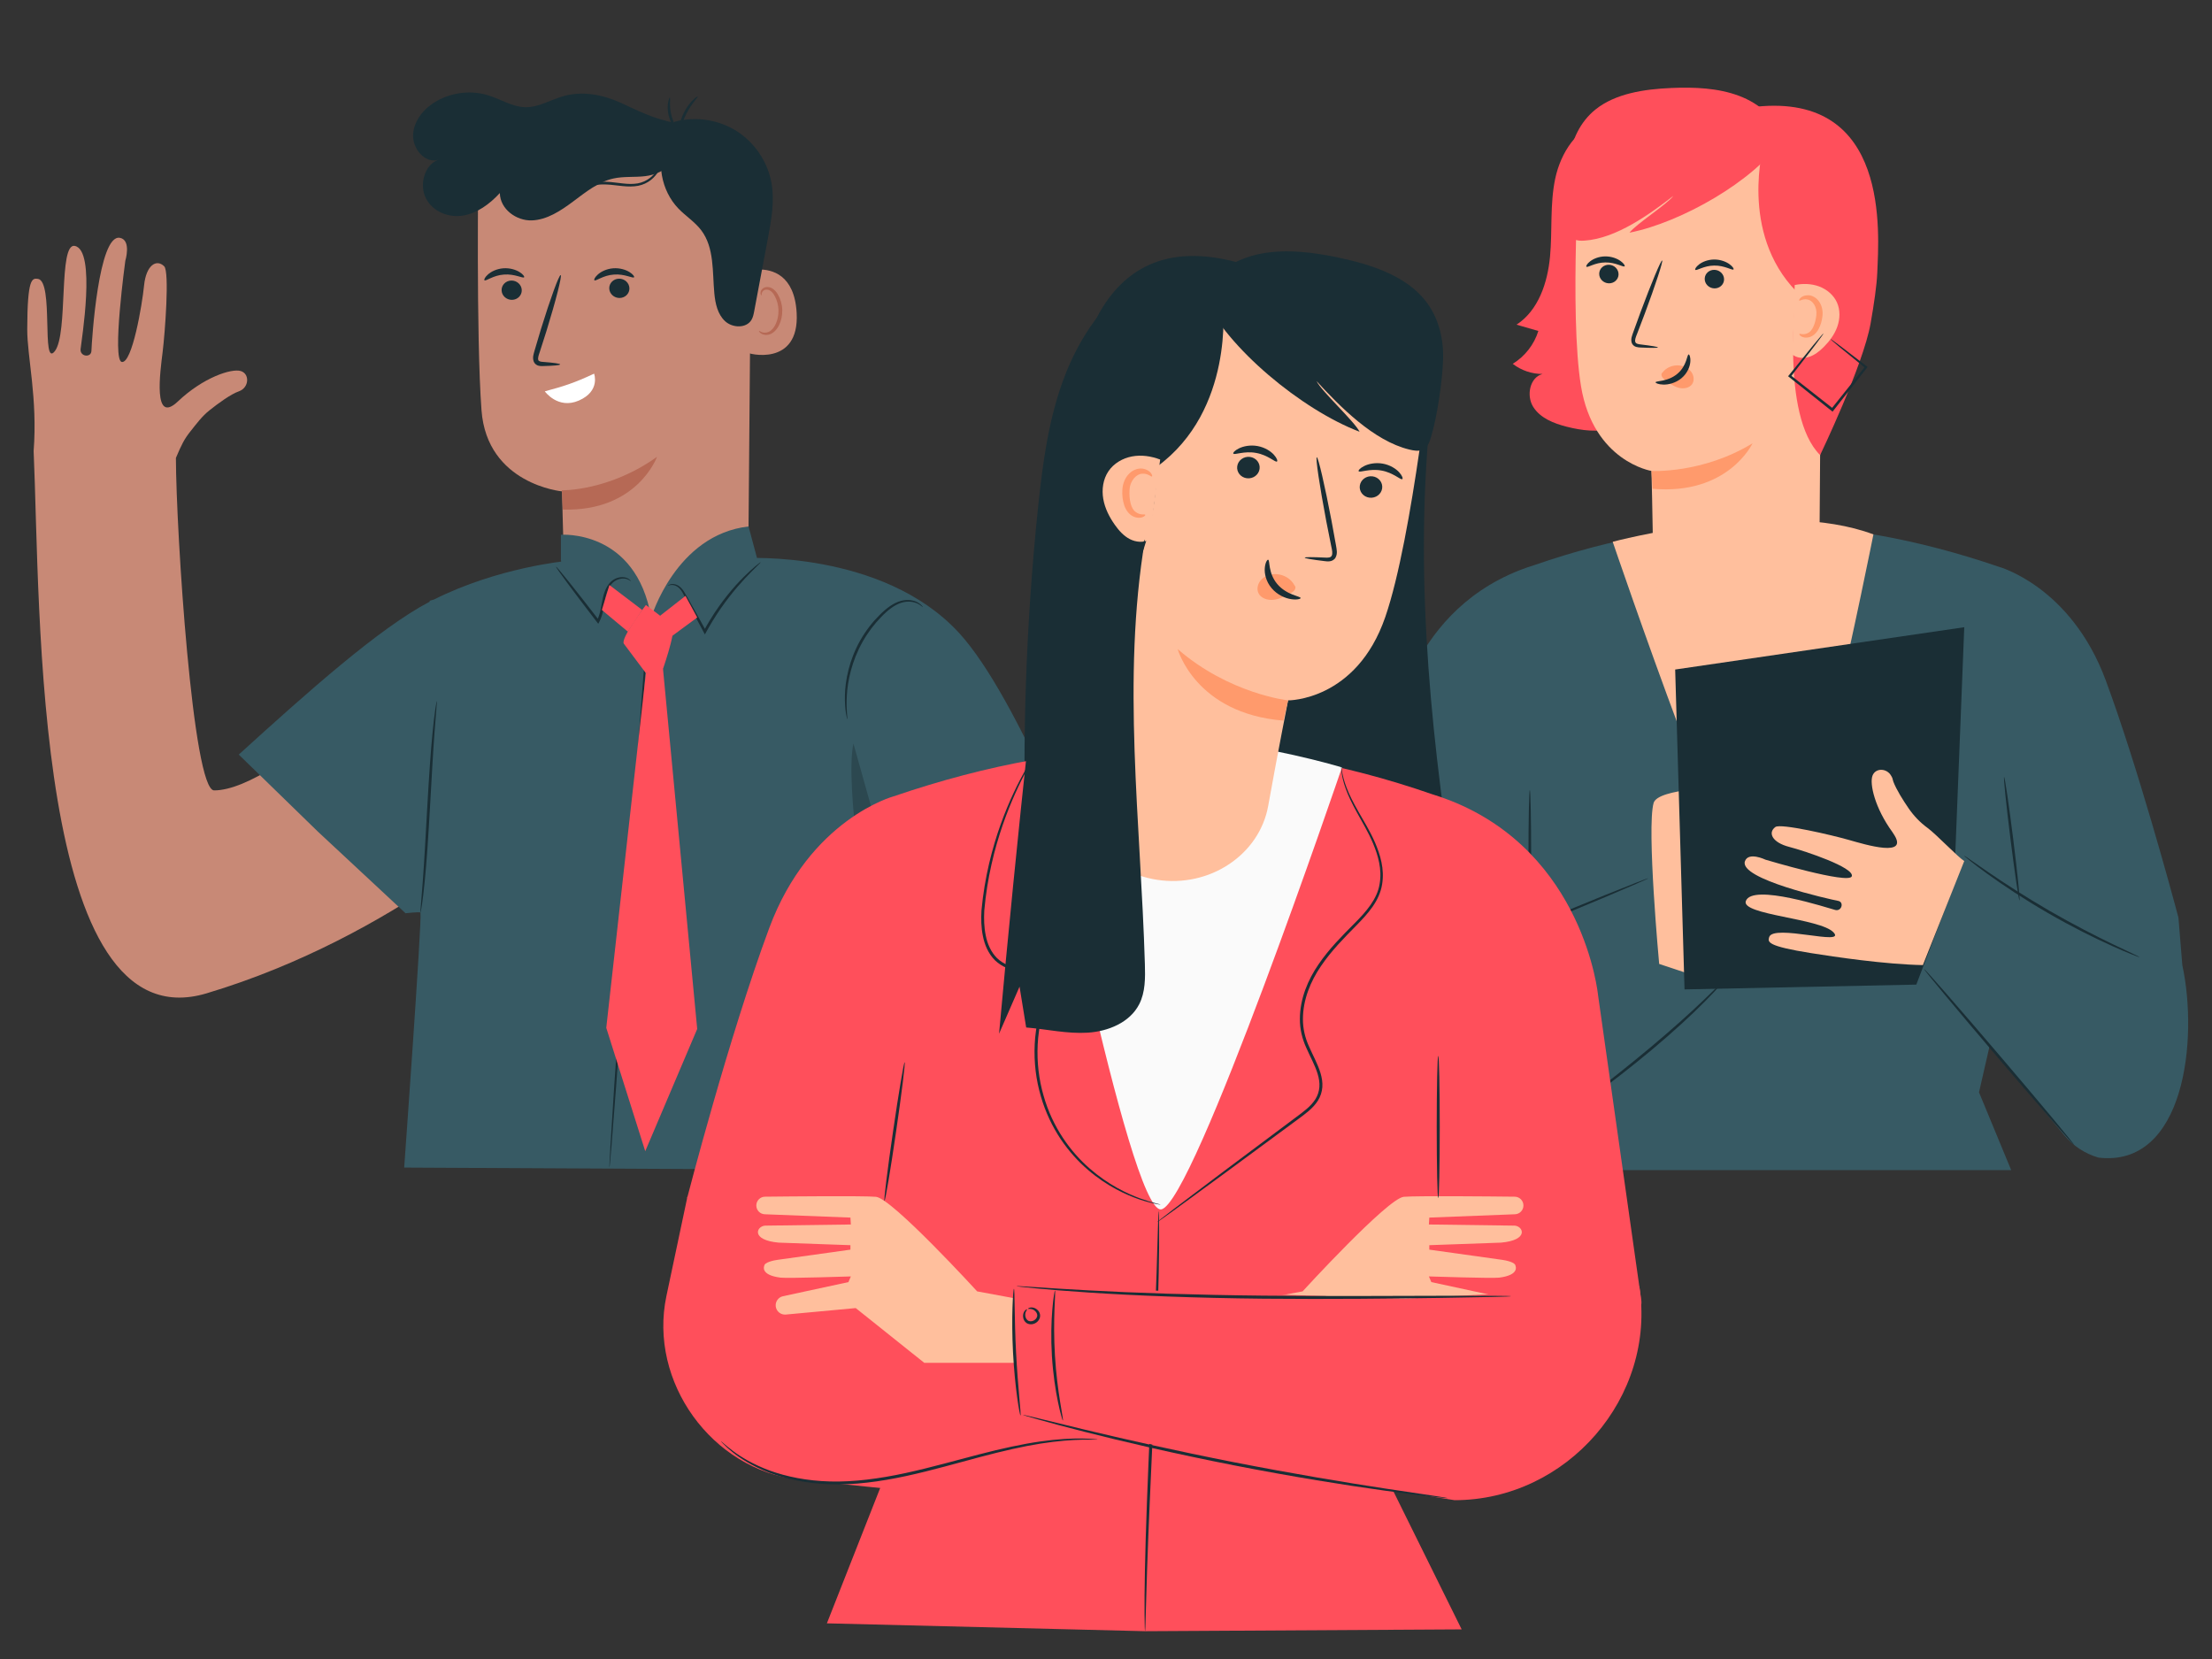
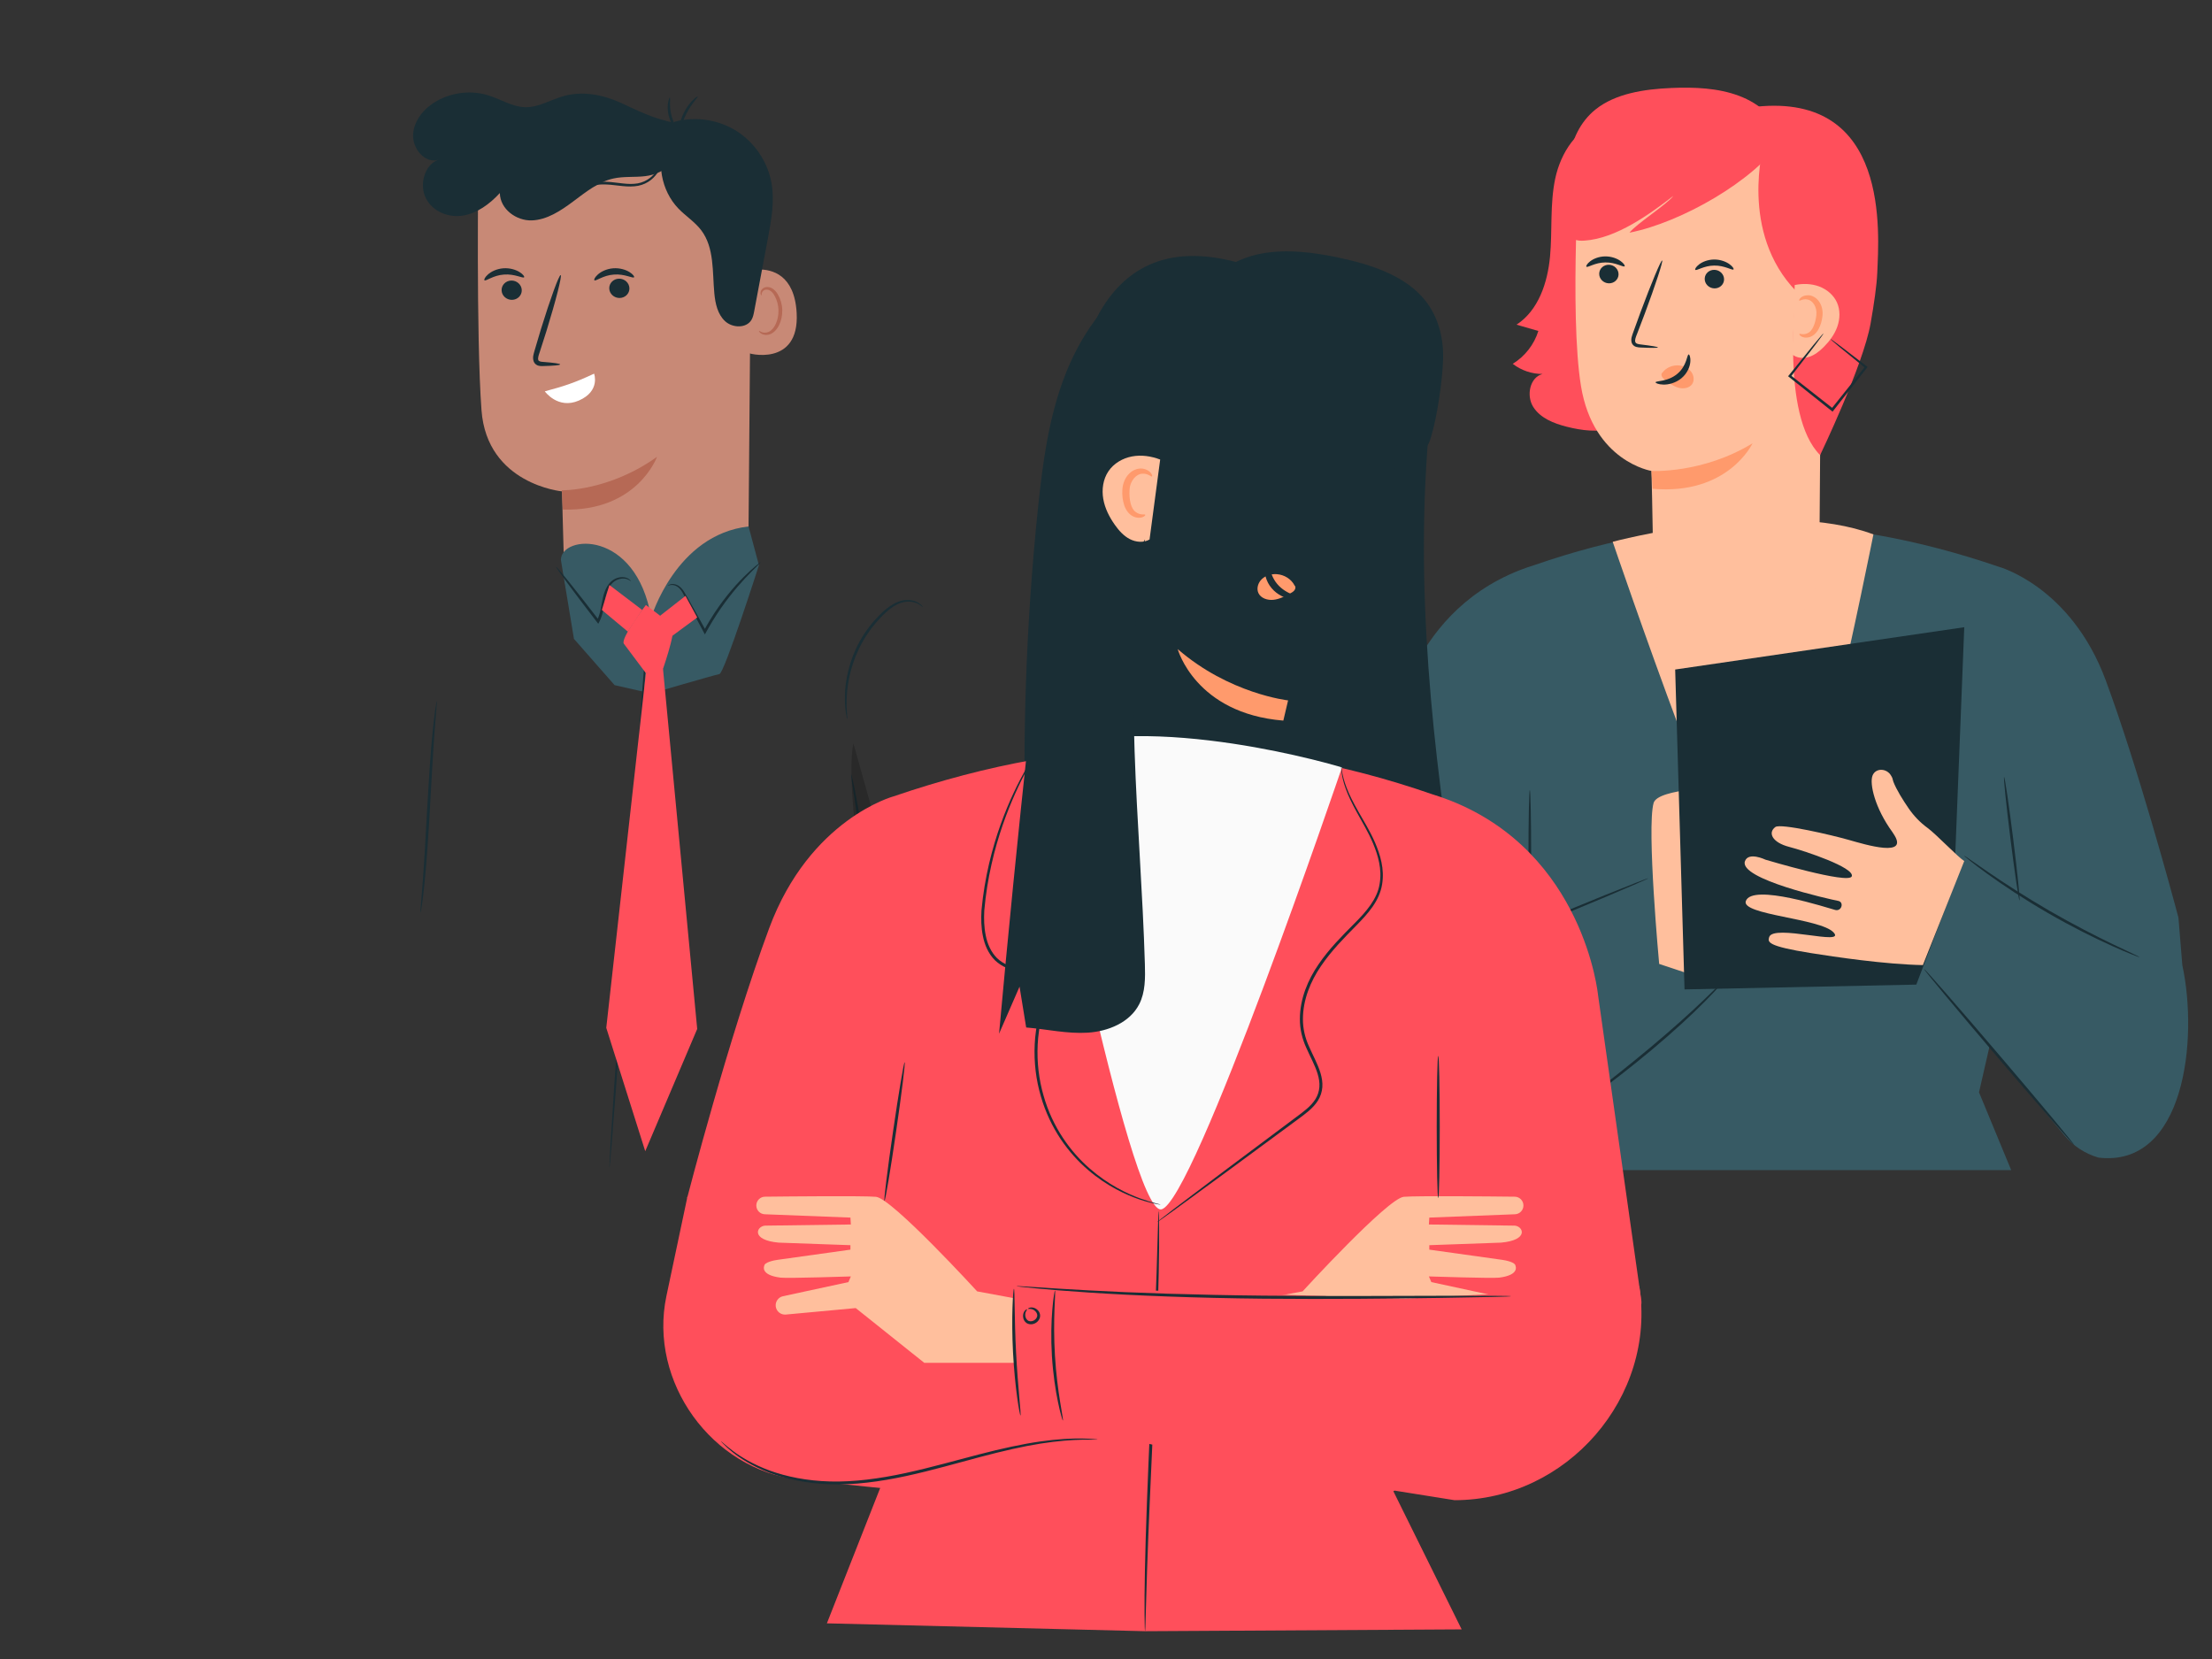
<svg xmlns="http://www.w3.org/2000/svg" width="100%" height="100%" viewBox="0 0 1000 750" version="1.1" xml:space="preserve" style="fill-rule:evenodd;clip-rule:evenodd;stroke-linejoin:round;stroke-miterlimit:2;">
  <rect x="0" y="0" width="1000" height="750" fill="#333333" stroke="none" />
  <g transform="matrix(2.107,0,0,2.107,-292.211,-292.848)">
    <g>
      <g transform="matrix(1.118,0,0,1.118,-73.911,-45.086)">
        <g transform="matrix(1,0,0,1,497.698,245.828)">
          <path d="M0,-57.93C-4.889,-56.792 -8.021,-51.837 -9.065,-46.928C-10.109,-42.018 -9.601,-36.92 -10.068,-31.922C-10.537,-26.925 -12.288,-21.613 -16.494,-18.874C-15.099,-18.47 -13.702,-18.066 -12.307,-17.662C-13.115,-15.061 -14.898,-12.776 -17.225,-11.36C-15.605,-10.099 -13.558,-9.401 -11.506,-9.41C-13.969,-8.757 -14.65,-5.242 -13.289,-3.087C-11.929,-0.932 -9.341,0.082 -6.87,0.711C-3.958,1.451 -0.851,1.839 2.029,0.981C6.084,-0.228 9.11,-3.789 10.663,-7.725C12.215,-11.66 12.497,-15.97 12.617,-20.199C12.918,-30.793 12.3,-41.492 9.598,-51.74C8.943,-54.219 8.039,-56.85 5.932,-58.31C3.824,-59.769 0.219,-59.179 -0.414,-56.694" style="fill:rgb(255,79,91);fill-rule:nonzero;" />
        </g>
        <g transform="matrix(1,0,0,1,608.234,311.165)">
          <path d="M0,29.595C-1.16,25.17 -7.924,0.278 -13.966,-15.987C-20.673,-34.039 -34.511,-37.761 -34.511,-37.761C-65.66,-48.391 -93.651,-48.452 -123.543,-38.091C-124.5,-37.794 -125.429,-37.476 -126.32,-37.129C-126.353,-37.117 -126.385,-37.107 -126.418,-37.094L-126.418,-37.093C-148.587,-28.391 -150.875,-4.974 -150.875,-4.974L-160.189,51.854C-160.291,52.307 -160.363,52.762 -160.413,53.217L-160.502,53.756L-160.463,53.752C-160.82,59.101 -157.752,64.326 -152.846,66.585C-139.826,72.577 -127.402,71.156 -116.727,66.746L-124.483,78.047L-32.098,78.047L-38.274,63.112L-36.221,54.13L-21.91,71.351C-20.196,73.412 -17.9,74.909 -15.323,75.647C1.174,77.564 3.845,52.991 0.741,38.697L0.743,38.696" style="fill:rgb(55,90,100);fill-rule:nonzero;" />
        </g>
        <g transform="matrix(1,0,0,1,549.695,335.206)">
          <path d="M0,-68.001C0,-68.001 -14.9,6.979 -20.156,6.423C-25.411,5.866 -50.035,-66.584 -50.035,-66.584C-50.035,-66.584 -18.556,-74.98 0,-68.001" style="fill:rgb(255,191,157);fill-rule:nonzero;" />
        </g>
        <g transform="matrix(1,0,0,1,507.419,201.593)">
          <path d="M0,71.15C-0.079,62.518 -0.32,53.432 -0.32,53.432C-0.32,53.432 -11.452,51.654 -13.844,37.159C-16.125,23.336 -14.04,-8.631 -14.04,-8.631C1.926,-15.255 20.912,-11.025 32.403,1.715L31.89,71.834C31.83,79.973 24.783,86.405 16.067,86.275C7.266,86.143 0.075,79.374 0,71.15" style="fill:rgb(255,191,157);fill-rule:nonzero;" />
        </g>
        <g transform="matrix(-0.048,0.999,0.999,0.048,499.102,215.388)">
          <path d="M1.857,-1.947C2.841,-1.928 3.635,-1.081 3.636,-0.054C3.636,0.971 2.841,1.789 1.857,1.771C0.875,1.752 0.078,0.905 0.078,-0.12C0.078,-1.147 0.875,-1.965 1.857,-1.947" style="fill:rgb(26,46,53);fill-rule:nonzero;" />
        </g>
        <g transform="matrix(1,0,0,1,494.617,214.079)">
          <path d="M0,1.75C0.232,1.991 1.636,0.939 3.638,0.933C5.638,0.897 7.113,1.918 7.329,1.671C7.436,1.563 7.198,1.126 6.555,0.664C5.923,0.204 4.846,-0.241 3.599,-0.228C2.351,-0.213 1.305,0.252 0.705,0.726C0.092,1.202 -0.114,1.642 0,1.75" style="fill:rgb(26,46,53);fill-rule:nonzero;" />
        </g>
        <g transform="matrix(-0.048,0.999,0.999,0.048,519.352,216.36)">
          <path d="M1.857,-1.947C2.841,-1.928 3.635,-1.081 3.636,-0.054C3.636,0.971 2.841,1.789 1.857,1.771C0.875,1.752 0.078,0.905 0.079,-0.121C0.078,-1.147 0.875,-1.966 1.857,-1.947" style="fill:rgb(26,46,53);fill-rule:nonzero;" />
        </g>
        <g transform="matrix(1,0,0,1,515.513,214.68)">
          <path d="M0,1.749C0.232,1.99 1.638,0.939 3.639,0.932C5.638,0.896 7.114,1.917 7.33,1.671C7.436,1.562 7.2,1.125 6.555,0.663C5.923,0.203 4.846,-0.241 3.599,-0.229C2.352,-0.214 1.306,0.251 0.705,0.725C0.094,1.201 -0.113,1.642 0,1.749" style="fill:rgb(26,46,53);fill-rule:nonzero;" />
        </g>
        <g transform="matrix(1,0,0,1,508.337,214.668)">
          <path d="M0,16.655C0.008,16.541 -1.237,16.334 -3.256,16.088C-3.768,16.038 -4.252,15.94 -4.341,15.592C-4.463,15.222 -4.253,14.67 -4.009,14.074C-3.535,12.833 -3.04,11.533 -2.52,10.171C-0.454,4.615 1.038,0.048 0.813,-0.033C0.59,-0.114 -1.268,4.323 -3.333,9.879C-3.83,11.249 -4.306,12.555 -4.758,13.804C-4.948,14.386 -5.276,15.048 -5.011,15.813C-4.871,16.194 -4.494,16.469 -4.166,16.555C-3.838,16.653 -3.55,16.656 -3.297,16.671C-1.267,16.767 -0.008,16.769 0,16.655" style="fill:rgb(26,46,53);fill-rule:nonzero;" />
        </g>
        <g transform="matrix(1,0,0,1,507.098,254.418)">
          <path d="M0,0.607C0,0.607 9.765,1.177 19.398,-4.694C19.398,-4.694 14.746,5.301 0.217,4.032L0,0.607Z" style="fill:rgb(255,154,108);fill-rule:nonzero;" />
        </g>
        <g transform="matrix(1,0,0,1,509.213,237.833)">
          <path d="M0,-1.69C0.714,-2.647 1.973,-3.177 3.226,-3.049C4.096,-2.961 4.976,-2.548 5.508,-1.843C6.04,-1.139 6.157,-0.135 5.682,0.542C5.146,1.305 4.018,1.487 3.061,1.222C2.103,0.956 1.276,0.332 0.492,-0.29C0.274,-0.462 0.053,-0.642 -0.084,-0.878C-0.22,-1.115 -0.251,-1.426 -0.085,-1.624" style="fill:rgb(255,154,108);fill-rule:nonzero;" />
        </g>
        <g transform="matrix(1,0,0,1,514.238,238.465)">
          <path d="M0,-5.793C-0.325,-5.81 -0.316,-3.636 -2.167,-2.083C-4.015,-0.523 -6.333,-0.754 -6.349,-0.45C-6.378,-0.314 -5.83,-0.031 -4.852,-0.01C-3.893,0.017 -2.493,-0.3 -1.361,-1.251C-0.231,-2.203 0.248,-3.468 0.317,-4.361C0.395,-5.27 0.148,-5.807 0,-5.793" style="fill:rgb(26,46,53);fill-rule:nonzero;" />
        </g>
        <g transform="matrix(1,0,0,1,532.004,200.605)">
          <path d="M0,-8.984C-5.174,-1.32 -19.089,6.711 -29.119,8.695C-27.972,7.128 -21.857,3.208 -20.711,1.641C-25.212,5.127 -31.659,9.799 -37.704,10.214C-38.42,10.263 -39.194,10.275 -39.79,9.926C-40.602,9.452 -40.781,8.505 -40.889,7.666C-41.343,4.127 -41.204,-1.958 -40.702,-5.486C-40.199,-9.016 -38.645,-12.545 -35.633,-14.958C-31.809,-18.021 -26.272,-18.859 -21.047,-19.076C-16.665,-19.259 -12.14,-19.08 -8.104,-17.568C-4.068,-16.057 -0.585,-12.99 0.067,-9.241" style="fill:rgb(255,79,91);fill-rule:nonzero;" />
        </g>
        <g transform="matrix(1,0,0,1,549.155,207.723)">
          <path d="M0,18.987C0.665,15.219 1.184,11.646 1.278,9.265C1.573,1.771 3.815,-25.275 -21.955,-22.596L-20.496,-15.323C-20.496,-15.323 -25.301,1.514 -14.235,12.872C-14.235,12.872 -17.388,36.596 -9.689,44.262C-9.689,44.262 -1.427,27.075 0,18.987" style="fill:rgb(255,79,91);fill-rule:nonzero;" />
        </g>
        <g transform="matrix(1,0,0,1,534.591,233.175)">
          <path d="M0,-13.831C1.549,-14.141 3.189,-14.108 4.672,-13.56C6.154,-13.013 7.462,-11.921 8.109,-10.479C8.758,-9.035 8.705,-7.336 8.178,-5.842C7.649,-4.349 6.68,-3.043 5.559,-1.924C4.753,-1.121 3.836,-0.386 2.753,-0.038C1.67,0.31 0.392,0.211 -0.481,-0.519" style="fill:rgb(255,191,157);fill-rule:nonzero;" />
        </g>
        <g transform="matrix(1,0,0,1,535.505,222.278)">
          <path d="M0,6.466C-0.177,6.525 0.504,7.46 1.92,7.069C2.602,6.884 3.264,6.28 3.663,5.528C4.064,4.763 4.323,3.926 4.42,2.948C4.513,1.979 4.286,0.951 3.747,0.221C3.234,-0.523 2.399,-0.96 1.702,-0.971C0.242,-0.994 -0.203,0.019 -0.038,0.048C0.079,0.165 0.643,-0.359 1.6,-0.136C2.516,0.027 3.422,1.282 3.234,2.851C3.07,4.449 2.466,5.914 1.619,6.283C0.737,6.739 0.097,6.337 0,6.466" style="fill:rgb(255,154,108);fill-rule:nonzero;" />
        </g>
        <g transform="matrix(1,0,0,1,483.751,316.276)">
          <path d="M0,26.312C-0.144,26.312 -0.26,20.421 -0.26,13.156C-0.26,5.889 -0.144,0 0,0C0.145,0 0.261,5.889 0.261,13.156C0.261,20.421 0.145,26.312 0,26.312" style="fill:rgb(26,46,53);fill-rule:nonzero;" />
        </g>
        <g transform="matrix(1,0,0,1,521.299,352.471)">
          <path d="M0,-36.738C0,-36.738 -12.97,-36.595 -13.788,-33.724C-15.146,-28.958 -12.72,-2.834 -12.72,-2.834L-0.772,1.135C-0.772,1.135 4.99,-0.195 2.33,-11.277C-0.329,-22.358 -5.568,-31.223 -5.568,-31.223C-5.568,-31.223 10.309,-30.78 9.866,-34.327C9.423,-37.873 0,-36.738 0,-36.738" style="fill:rgb(255,191,157);fill-rule:nonzero;" />
        </g>
        <g transform="matrix(1,0,0,1,516.138,326.251)">
          <path d="M0,-2.81C0.715,-2.946 16.586,-4.26 15.589,-1.722C14.592,0.816 0,1.45 0,1.45L0,-2.81Z" style="fill:rgb(255,191,157);fill-rule:nonzero;" />
        </g>
        <g transform="matrix(1,0,0,1,567.128,354.527)">
          <path d="M0,-69.51L-1.961,-19.945L-9.201,-0.921L-53.683,0L-55.479,-61.39L0,-69.51Z" style="fill:rgb(26,46,53);fill-rule:nonzero;" />
        </g>
        <g transform="matrix(1,0,0,1,506.482,359.43)">
          <path d="M0,-26.229C0.007,-26.212 -0.182,-26.116 -0.545,-25.947C-0.962,-25.761 -1.492,-25.525 -2.146,-25.233C-3.607,-24.607 -5.616,-23.748 -8.07,-22.697C-13.149,-20.579 -20.059,-17.696 -27.693,-14.511C-31.531,-12.933 -35.186,-11.432 -38.521,-10.061C-41.856,-8.711 -44.854,-7.493 -47.167,-6.085C-49.501,-4.713 -51.093,-3.17 -52.004,-1.97C-52.918,-0.768 -53.249,0.017 -53.304,-0.011C-53.319,-0.019 -53.238,-0.212 -53.066,-0.578C-52.904,-0.946 -52.607,-1.464 -52.167,-2.091C-51.293,-3.348 -49.702,-4.968 -47.358,-6.399C-45.037,-7.868 -42.022,-9.133 -38.704,-10.505C-35.374,-11.887 -31.725,-13.401 -27.892,-14.992C-20.234,-18.123 -13.305,-20.955 -8.211,-23.038C-5.73,-24.025 -3.7,-24.833 -2.224,-25.42C-1.555,-25.675 -1.012,-25.881 -0.585,-26.044C-0.208,-26.181 -0.007,-26.246 0,-26.229" style="fill:rgb(26,46,53);fill-rule:nonzero;" />
        </g>
        <g transform="matrix(1,0,0,1,521.186,377.916)">
          <path d="M0,-25.294C0.027,-25.27 -0.32,-24.847 -0.972,-24.102C-1.625,-23.358 -2.597,-22.305 -3.848,-21.054C-6.332,-18.532 -9.933,-15.219 -14.072,-11.755C-18.217,-8.294 -22.098,-5.32 -24.957,-3.239C-26.384,-2.195 -27.557,-1.375 -28.375,-0.82C-29.195,-0.268 -29.658,0.024 -29.679,-0.005C-29.699,-0.034 -29.276,-0.382 -28.494,-0.985C-27.636,-1.645 -26.521,-2.502 -25.178,-3.534C-22.379,-5.688 -18.542,-8.701 -14.406,-12.154C-10.276,-15.61 -6.648,-18.869 -4.105,-21.316C-2.825,-22.53 -1.816,-23.542 -1.119,-24.24C-0.424,-24.941 -0.026,-25.318 0,-25.294" style="fill:rgb(26,46,53);fill-rule:nonzero;" />
        </g>
        <g transform="matrix(0.761,-0.649,-0.649,-0.761,595.689,370.986)">
          <path d="M-14.377,-5.296C-14.521,-5.297 -14.637,4.629 -14.637,16.867C-14.637,29.113 -14.521,39.034 -14.377,39.034C-14.234,39.034 -14.117,29.112 -14.117,16.868C-14.116,4.628 -14.234,-5.296 -14.377,-5.296" style="fill:rgb(26,46,53);fill-rule:nonzero;" />
        </g>
        <g transform="matrix(1,0,0,1,600.755,328.881)">
          <path d="M0,19.448C-0.015,19.481 -0.528,19.297 -1.446,18.933C-2.366,18.575 -3.681,18.017 -5.291,17.294C-8.512,15.85 -12.891,13.688 -17.559,10.993C-22.224,8.293 -26.283,5.576 -29.142,3.506C-30.571,2.47 -31.711,1.61 -32.48,0.992C-33.253,0.377 -33.669,0.024 -33.647,-0.005C-33.626,-0.033 -33.168,0.265 -32.359,0.829C-31.473,1.443 -30.318,2.242 -28.93,3.204C-26.024,5.193 -21.947,7.851 -17.298,10.543C-12.646,13.228 -8.31,15.434 -5.136,16.96C-3.609,17.684 -2.341,18.285 -1.365,18.748C-0.474,19.167 0.014,19.415 0,19.448" style="fill:rgb(26,46,53);fill-rule:nonzero;" />
        </g>
        <g transform="matrix(0.992,-0.124,-0.124,-0.992,579.195,337.178)">
          <path d="M-1.485,-0.093C-1.629,-0.093 -1.745,5.254 -1.745,11.848C-1.745,18.446 -1.629,23.792 -1.485,23.792C-1.341,23.792 -1.225,18.446 -1.225,11.85C-1.224,5.254 -1.341,-0.092 -1.485,-0.093" style="fill:rgb(26,46,53);fill-rule:nonzero;" />
        </g>
        <g transform="matrix(1,0,0,1,540.106,243.632)">
          <path d="M0,-14.984C0.02,-14.969 -0.124,-14.749 -0.411,-14.351C-0.75,-13.894 -1.17,-13.329 -1.677,-12.648C-2.852,-11.124 -4.425,-9.084 -6.283,-6.672L-6.321,-6.993C-4.104,-5.251 -1.538,-3.236 1.189,-1.093C1.418,-0.912 1.646,-0.732 1.869,-0.555L1.504,-0.513C3.901,-3.517 6.122,-6.3 8.002,-8.655L8.037,-8.353C6.058,-9.966 4.394,-11.322 3.144,-12.34C2.612,-12.791 2.169,-13.166 1.804,-13.475C1.499,-13.742 1.344,-13.893 1.358,-13.91C1.372,-13.927 1.554,-13.811 1.884,-13.577C2.269,-13.293 2.736,-12.947 3.297,-12.534C4.576,-11.552 6.277,-10.245 8.304,-8.69L8.473,-8.56L8.339,-8.388C6.479,-6.017 4.283,-3.215 1.912,-0.19L1.751,0.015L1.546,-0.147C1.322,-0.324 1.095,-0.504 0.866,-0.685C-1.847,-2.846 -4.398,-4.878 -6.604,-6.635L-6.785,-6.779L-6.642,-6.956C-4.724,-9.32 -3.1,-11.32 -1.888,-12.815C-1.341,-13.464 -0.889,-14.003 -0.522,-14.439C-0.2,-14.809 -0.02,-14.999 0,-14.984" style="fill:rgb(26,46,53);fill-rule:nonzero;" />
        </g>
        <g transform="matrix(1,0,0,1,559.187,311.965)">
          <path d="M0,37.896C-7.267,37.759 -16.952,36.318 -21.475,35.595C-29.89,34.25 -29.799,33.488 -29.5,32.526C-28.695,29.942 -14.62,34.327 -17.145,31.62C-19.671,28.915 -34.931,28.27 -33.979,25.606C-32.739,22.136 -18.081,26.998 -16.812,27.318C-15.58,27.627 -15.086,25.802 -16.246,25.576C-17.912,25.25 -35.338,21.393 -34.152,17.972C-33.495,16.075 -30.213,17.664 -30.213,17.664C-30.213,17.664 -14.144,22.483 -13.638,20.847C-13.124,19.188 -22.472,16.04 -25.693,15.201C-28.876,14.373 -29.815,12.512 -28.315,11.398C-27.292,10.638 -17.371,12.969 -14.204,13.874C-11.037,14.776 -2.387,17.41 -5.687,12.624C-5.739,12.548 -5.777,12.473 -5.828,12.398C-9.206,7.773 -10.276,3.091 -9.664,1.526C-9.067,0 -6.916,0.099 -6.104,1.537C-5.957,1.759 -5.833,2.005 -5.778,2.302C-5.756,2.425 -5.693,2.583 -5.658,2.718C-5.07,4.253 -3.791,6.276 -2.741,7.808C-1.746,9.259 -0.521,10.54 0.902,11.574C2.546,12.769 6.689,17.15 7.94,17.928" style="fill:rgb(255,191,157);fill-rule:nonzero;" />
        </g>
      </g>
      <g transform="matrix(1.125,0,0,1.125,-15.172,-46.497)">
        <g transform="matrix(1,0,0,1,261.591,188.366)">
          <path d="M0,102.542C-9.361,102.373 -16.943,94.884 -17.225,85.526C-17.46,77.731 -17.638,70.227 -17.638,70.227C-17.638,70.227 -31.948,68.897 -32.997,54.738C-34.046,40.577 -33.598,7.886 -33.598,7.886C-17.628,-0.176 1.453,1.035 16.274,11.053L18.474,12.54L17.866,85.142C17.784,94.9 9.757,102.718 0,102.542" style="fill:rgb(200,137,118);fill-rule:nonzero;" />
        </g>
        <g transform="matrix(1,0,0,1,243.595,217.583)">
          <path d="M0,16.794C0.004,16.641 -1.218,16.471 -3.197,16.32C-3.711,16.296 -4.119,16.205 -4.173,15.933C-4.284,15.63 -4.12,15.072 -3.897,14.448C-3.475,13.127 -3.047,11.789 -2.599,10.387C-0.815,4.606 0.393,-0.153 0.099,-0.244C-0.195,-0.334 -1.878,4.277 -3.662,10.06C-4.081,11.47 -4.481,12.816 -4.877,14.147C-5.028,14.748 -5.34,15.46 -5.025,16.286C-4.858,16.699 -4.437,16.979 -4.095,17.046C-3.75,17.128 -3.462,17.11 -3.217,17.106C-1.233,17.056 -0.003,16.948 0,16.794" style="fill:rgb(26,46,53);fill-rule:nonzero;" />
        </g>
        <g transform="matrix(1,0,0,1,250.069,243.015)">
          <path d="M0,-6.873C-3.943,-5.036 -5.768,-4.487 -9.4,-3.501C-9.4,-3.501 -6.896,0 -2.903,-1.748C1.243,-3.561 0,-6.873 0,-6.873" style="fill:white;fill-rule:nonzero;" />
        </g>
        <g transform="matrix(1,0,0,1,243.918,256.077)">
          <path d="M0,2.312C0,2.312 9,2.489 18.15,-4.078C18.15,-4.078 14.413,6.39 0.193,5.986L0,2.312Z" style="fill:rgb(182,105,85);fill-rule:nonzero;" />
        </g>
        <g transform="matrix(-0.545,0.838,0.838,0.545,292.946,225.338)">
          <path d="M1.651,-15.231C0.688,-15.848 -0.611,-15.628 -1.262,-14.686C-2.765,-12.51 -4.244,-8.312 1.651,-3.992C10.072,2.179 13.361,-7.643 13.13,-7.835C12.948,-7.985 5.062,-13.045 1.651,-15.231" style="fill:rgb(200,137,118);fill-rule:nonzero;" />
        </g>
        <g transform="matrix(1,0,0,1,281.515,220.503)">
          <path d="M0,7.47C0.044,7.434 0.189,7.587 0.503,7.711C0.811,7.831 1.33,7.897 1.862,7.663C2.941,7.198 3.771,5.398 3.717,3.516C3.691,2.566 3.442,1.673 3.064,0.944C2.703,0.199 2.181,-0.306 1.621,-0.374C1.062,-0.47 0.687,-0.116 0.577,0.184C0.453,0.483 0.531,0.688 0.477,0.708C0.449,0.736 0.243,0.547 0.303,0.111C0.335,-0.098 0.443,-0.351 0.677,-0.565C0.916,-0.782 1.278,-0.906 1.667,-0.886C2.473,-0.875 3.238,-0.176 3.653,0.624C4.113,1.426 4.415,2.428 4.444,3.495C4.495,5.599 3.529,7.625 2.046,8.144C1.324,8.376 0.7,8.189 0.37,7.961C0.033,7.721 -0.035,7.491 0,7.47" style="fill:rgb(182,105,85);fill-rule:nonzero;" />
        </g>
        <g transform="matrix(0.017,1,1,-0.017,234.284,218.302)">
          <path d="M1.923,-1.888C2.939,-1.869 3.761,-0.993 3.761,0.069C3.762,1.129 2.939,1.975 1.923,1.957C0.906,1.938 0.082,1.061 0.082,0.001C0.082,-1.061 0.906,-1.907 1.923,-1.888" style="fill:rgb(26,46,53);fill-rule:nonzero;" />
        </g>
        <g transform="matrix(1,0,0,1,229.164,216.182)">
          <path d="M0,2.146C0.256,2.379 1.633,1.2 3.7,1.059C5.761,0.888 7.353,1.843 7.559,1.574C7.661,1.454 7.386,1.02 6.692,0.586C6.008,0.153 4.867,-0.233 3.581,-0.136C2.294,-0.038 1.246,0.513 0.659,1.042C0.058,1.574 -0.125,2.042 0,2.146" style="fill:rgb(26,46,53);fill-rule:nonzero;" />
        </g>
        <g transform="matrix(0.017,1,1,-0.017,254.816,217.945)">
          <path d="M1.923,-1.888C2.939,-1.869 3.762,-0.993 3.762,0.069C3.762,1.13 2.939,1.975 1.923,1.956C0.906,1.938 0.082,1.061 0.082,0.001C0.083,-1.061 0.907,-1.907 1.923,-1.888" style="fill:rgb(26,46,53);fill-rule:nonzero;" />
        </g>
        <g transform="matrix(1,0,0,1,250.131,216.182)">
          <path d="M0,2.146C0.256,2.379 1.636,1.2 3.7,1.059C5.761,0.888 7.353,1.843 7.559,1.574C7.661,1.454 7.389,1.02 6.692,0.586C6.008,0.154 4.867,-0.233 3.581,-0.136C2.295,-0.038 1.247,0.513 0.659,1.042C0.06,1.574 -0.125,2.042 0,2.146" style="fill:rgb(26,46,53);fill-rule:nonzero;" />
        </g>
        <g transform="matrix(1,0,0,1,263.797,223.188)">
          <path d="M0,-31.831C-1.933,-27.462 -0.958,-21.967 2.359,-18.53C3.756,-17.083 5.512,-15.985 6.72,-14.378C9.226,-11.049 8.817,-6.471 9.208,-2.323C9.389,-0.404 9.839,1.635 11.253,2.945C12.667,4.255 15.306,4.345 16.29,2.688C16.589,2.185 16.702,1.597 16.81,1.023C17.678,-3.596 18.546,-8.214 19.415,-12.832C20.066,-16.297 20.719,-19.851 20.119,-23.324C19.418,-27.379 16.943,-31.095 13.47,-33.303C9.998,-35.511 5.582,-36.176 1.613,-35.09" style="fill:rgb(26,46,53);fill-rule:nonzero;" />
        </g>
        <g transform="matrix(1,0,0,1,265.97,200.64)">
          <path d="M0,-12.21C-4.808,-13.131 -7.508,-14.667 -10.909,-16.2C-14.311,-17.733 -18.155,-18.448 -21.746,-17.431C-24.166,-16.747 -26.458,-15.293 -28.953,-15.317C-31.427,-15.341 -33.647,-16.814 -36.015,-17.561C-39.222,-18.574 -42.8,-18.208 -45.801,-16.56C-48.129,-15.281 -50.221,-12.99 -50.417,-10.194C-50.613,-7.399 -48.117,-4.501 -45.614,-5.295C-48.229,-4.386 -49.294,-0.535 -47.987,2.04C-46.679,4.616 -43.652,5.786 -40.938,5.356C-38.224,4.926 -35.819,3.16 -33.879,1.053C-33.816,4.171 -30.691,6.364 -27.795,6.27C-24.899,6.176 -22.274,4.441 -19.882,2.652C-17.491,0.864 -15.071,-1.086 -12.228,-1.719C-10.248,-2.159 -8.2,-1.925 -6.192,-2.163C-4.185,-2.401 -2.043,-3.275 -1.073,-5.192C-0.103,-7.109 3.745,-9.304 1.728,-9.359" style="fill:rgb(26,46,53);fill-rule:nonzero;" />
        </g>
        <g transform="matrix(1,0,0,1,237.499,194.782)">
          <path d="M0,8.997C0.034,8.955 0.349,9.282 1.068,9.568C1.784,9.846 2.943,9.956 4.276,9.558C4.94,9.366 5.647,9.07 6.343,8.648C7.042,8.227 7.751,7.693 8.51,7.142C9.268,6.59 10.083,6.01 11.02,5.539C11.952,5.071 13.046,4.76 14.161,4.751C16.388,4.711 18.402,5.312 20.225,5.147C22.057,5.049 23.493,4.033 24.306,2.932C25.149,1.831 25.435,0.699 25.52,-0.066C25.599,-0.841 25.521,-1.279 25.572,-1.286C25.59,-1.289 25.619,-1.183 25.66,-0.975C25.706,-0.768 25.733,-0.455 25.722,-0.052C25.697,0.747 25.457,1.954 24.603,3.15C24.179,3.741 23.615,4.334 22.874,4.787C22.14,5.245 21.229,5.551 20.266,5.625C18.327,5.819 16.282,5.226 14.177,5.271C12.045,5.268 10.294,6.46 8.79,7.532C8.025,8.071 7.3,8.598 6.561,9.02C5.822,9.447 5.075,9.735 4.372,9.913C2.962,10.286 1.722,10.11 0.99,9.754C0.622,9.577 0.366,9.388 0.213,9.241C0.06,9.093 -0.012,9.01 0,8.997" style="fill:rgb(26,46,53);fill-rule:nonzero;" />
        </g>
        <g transform="matrix(-0.97,0.242,0.242,0.97,266.285,189.707)">
          <path d="M0.212,-6.463C0.07,-6.396 0.751,-5.009 0.735,-3.171C0.751,-1.333 0.07,0.054 0.212,0.121C0.312,0.21 1.267,-1.177 1.256,-3.171C1.267,-5.165 0.312,-6.552 0.212,-6.463" style="fill:rgb(26,46,53);fill-rule:nonzero;" />
        </g>
        <g transform="matrix(-0.89,-0.456,-0.456,0.89,264.939,188.883)">
          <path d="M-1.805,-7.232C-1.954,-7.181 -1.363,-5.506 -1.376,-3.364C-1.363,-1.223 -1.955,0.452 -1.805,0.504C-1.692,0.571 -0.846,-1.104 -0.855,-3.365C-0.846,-5.624 -1.692,-7.298 -1.805,-7.232" style="fill:rgb(26,46,53);fill-rule:nonzero;" />
        </g>
        <g transform="matrix(1,0,0,1,218.712,287.668)">
-           <path d="M0,-1.601C0,-1.601 -28.685,27.952 -41.111,27.952C-45.169,27.952 -48.353,-21.266 -48.401,-35.455C-47.295,-38.059 -46.805,-39.049 -45.609,-40.55C-44.487,-41.958 -43.417,-43.411 -42.004,-44.533C-40.291,-45.895 -37.944,-47.614 -36.375,-48.165C-34.435,-48.848 -34.275,-51.502 -36.039,-52.031C-37.803,-52.558 -43.194,-50.809 -48.016,-46.234C-52.837,-41.66 -51.394,-51.895 -50.935,-55.632C-50.476,-59.37 -49.599,-70.986 -50.638,-72.007C-52.163,-73.504 -54.097,-72.114 -54.469,-68.373C-54.845,-64.586 -56.746,-53.471 -58.711,-53.758C-60.647,-54.039 -58.051,-73.041 -58.051,-73.041C-58.051,-73.041 -56.838,-77.03 -59.096,-77.435C-63.169,-78.168 -64.44,-57.805 -64.514,-55.866C-64.563,-54.517 -66.713,-54.75 -66.581,-56.197C-66.444,-57.686 -63.549,-75.102 -67.687,-75.888C-70.864,-76.491 -68.89,-59.143 -71.499,-55.811C-74.108,-52.48 -71.648,-69.153 -74.709,-69.604C-75.849,-69.772 -76.727,-69.739 -76.755,-59.997C-76.771,-54.762 -74.759,-46.851 -75.534,-36.766C-74.209,-7.01 -75.671,76.567 -42.555,66.659C-6.138,55.763 18.74,31.911 18.74,31.911L0,-1.601Z" style="fill:rgb(200,137,118);fill-rule:nonzero;" />
-         </g>
+           </g>
        <g transform="matrix(1,0,0,1,299.086,343.274)">
          <path d="M0,-30.721C0.035,-30.729 0.149,-30.309 0.325,-29.545C0.503,-28.782 0.731,-27.67 0.99,-26.292C1.507,-23.537 2.112,-19.709 2.584,-15.456C3.053,-11.201 3.298,-7.332 3.395,-4.531C3.443,-3.13 3.463,-1.996 3.456,-1.212C3.451,-0.428 3.431,0.006 3.396,0.007C3.359,0.008 3.311,-0.424 3.253,-1.204C3.192,-2.093 3.117,-3.2 3.026,-4.512C2.836,-7.303 2.534,-11.156 2.066,-15.399C1.596,-19.64 1.05,-23.465 0.626,-26.231C0.428,-27.531 0.261,-28.627 0.126,-29.508C0.011,-30.283 -0.035,-30.714 0,-30.721" style="fill:rgb(26,46,53);fill-rule:nonzero;" />
        </g>
        <g transform="matrix(1,0,0,1,213.849,270.231)">
-           <path d="M0,117.326L91.724,117.794L88.633,98.43C90.05,85.104 88.498,70.815 88.498,70.815L93.142,83.409L131.052,64.454C131.052,64.454 117.27,27.705 105.735,15.26C91.158,-0.468 64.935,1.097 64.935,1.097L47.213,13.135L30.903,1.648C30.903,1.648 17.942,2.827 5.7,8.978L4.86,9.222L4.867,9.397C-4.752,14.427 -18.474,26.672 -31.55,38.56L-16.46,53.251L0.255,68.819C0.255,68.819 3.078,68.501 3.111,68.696C3.395,70.342 0,117.326 0,117.326" style="fill:rgb(55,90,100);fill-rule:nonzero;" />
-         </g>
+           </g>
        <g opacity="0.2">
          <g transform="matrix(0.27,0.963,0.963,-0.27,326.067,318.642)">
            <path d="M-18.677,-22.322L27.49,-22.322L28.548,-27.816L15.168,-28.888C15.168,-28.888 -11.425,-26.12 -18.677,-22.322" style="fill-rule:nonzero;" />
          </g>
        </g>
        <g transform="matrix(1,0,0,1,243.738,290.747)">
-           <path d="M0,-19.081L0,-23.881C0,-23.881 14.323,-24.991 17.223,-8.072C17.223,-8.072 21.891,-23.881 35.788,-25.465L37.769,-18.074C37.769,-18.074 31.185,2.513 30.229,2.689C29.273,2.864 17.223,6.384 17.223,6.384L10.244,4.801L2.488,-4.025L0,-19.081Z" style="fill:rgb(55,90,100);fill-rule:nonzero;" />
+           <path d="M0,-19.081C0,-23.881 14.323,-24.991 17.223,-8.072C17.223,-8.072 21.891,-23.881 35.788,-25.465L37.769,-18.074C37.769,-18.074 31.185,2.513 30.229,2.689C29.273,2.864 17.223,6.384 17.223,6.384L10.244,4.801L2.488,-4.025L0,-19.081Z" style="fill:rgb(55,90,100);fill-rule:nonzero;" />
        </g>
        <g transform="matrix(1,0,0,1,281.836,285.852)">
          <path d="M0,-13.744C0.024,-13.717 -0.262,-13.422 -0.792,-12.908C-1.313,-12.386 -2.076,-11.64 -2.975,-10.677C-4.769,-8.753 -7.101,-5.94 -9.184,-2.509C-9.624,-1.794 -10.028,-1.078 -10.409,-0.389L-10.639,0.027L-10.861,-0.388C-12.448,-3.36 -13.853,-5.992 -14.935,-8.017C-15.208,-8.47 -15.518,-8.832 -15.851,-9.06C-16.184,-9.288 -16.531,-9.388 -16.813,-9.412C-17.391,-9.455 -17.667,-9.213 -17.687,-9.257C-17.708,-9.259 -17.456,-9.578 -16.807,-9.595C-16.493,-9.598 -16.1,-9.516 -15.708,-9.283C-15.316,-9.048 -14.959,-8.664 -14.65,-8.2C-13.52,-6.313 -12.079,-3.66 -10.41,-0.633L-10.861,-0.633C-10.48,-1.332 -10.073,-2.057 -9.628,-2.78C-7.521,-6.251 -5.116,-9.059 -3.24,-10.932C-2.3,-11.87 -1.494,-12.58 -0.928,-13.058C-0.354,-13.528 -0.023,-13.771 0,-13.744" style="fill:rgb(26,46,53);fill-rule:nonzero;" />
        </g>
        <g transform="matrix(1,0,0,1,242.812,283.823)">
          <path d="M0,-10.863C0.029,-10.885 0.271,-10.628 0.683,-10.142C1.096,-9.657 1.68,-8.944 2.393,-8.056C3.819,-6.282 5.76,-3.808 7.878,-1.057C7.994,-0.906 8.11,-0.756 8.217,-0.616L7.783,-0.583C8.546,-1.998 8.609,-3.625 8.963,-5.043C9.285,-6.464 9.948,-7.749 10.942,-8.379C11.927,-8.994 12.946,-8.951 13.521,-8.709C13.819,-8.595 14.006,-8.427 14.126,-8.32C14.235,-8.196 14.283,-8.127 14.27,-8.115C14.237,-8.076 14.015,-8.354 13.457,-8.522C12.917,-8.688 11.994,-8.664 11.141,-8.079C10.295,-7.49 9.708,-6.312 9.424,-4.935C9.102,-3.57 9.073,-1.908 8.239,-0.333L8.052,0.022L7.805,-0.299C7.697,-0.438 7.582,-0.589 7.466,-0.739C5.347,-3.491 3.453,-6 2.102,-7.832C1.426,-8.748 0.886,-9.495 0.523,-10.018C0.159,-10.542 -0.028,-10.842 0,-10.863" style="fill:rgb(26,46,53);fill-rule:nonzero;" />
        </g>
        <g transform="matrix(1,0,0,1,252.993,282.775)">
          <path d="M0,104.782C-0.009,104.781 -0.011,104.689 -0.007,104.51C0,104.301 0.01,104.039 0.023,103.715C0.063,102.976 0.119,101.955 0.19,100.659C0.36,97.966 0.603,94.138 0.901,89.427C1.555,79.909 2.453,66.828 3.445,52.378C4.497,37.927 5.449,24.847 6.142,15.333C6.51,10.625 6.809,6.802 7.019,4.11C7.131,2.817 7.219,1.798 7.283,1.061C7.317,0.738 7.344,0.477 7.365,0.269C7.387,0.091 7.402,0 7.411,0C7.42,0.001 7.422,0.094 7.418,0.272C7.41,0.481 7.4,0.743 7.388,1.068C7.348,1.806 7.292,2.828 7.221,4.124C7.05,6.817 6.808,10.644 6.509,15.356C5.856,24.873 4.958,37.955 3.965,52.409C2.914,66.855 1.961,79.932 1.269,89.447C0.901,94.155 0.603,97.978 0.392,100.67C0.28,101.964 0.191,102.983 0.127,103.72C0.094,104.044 0.067,104.304 0.045,104.512C0.024,104.691 0.009,104.782 0,104.782" style="fill:rgb(26,46,53);fill-rule:nonzero;" />
        </g>
        <g transform="matrix(1,0,0,1,220.071,338.927)">
          <path d="M0,-40.33C0.036,-40.326 0.002,-39.759 -0.088,-38.74C-0.176,-37.629 -0.292,-36.175 -0.432,-34.422C-0.706,-30.774 -0.983,-25.727 -1.295,-20.151C-1.608,-14.573 -1.943,-9.522 -2.313,-5.876C-2.489,-4.053 -2.673,-2.58 -2.822,-1.566C-2.975,-0.553 -3.076,0.005 -3.111,0C-3.147,-0.004 -3.114,-0.57 -3.023,-1.59C-2.935,-2.701 -2.819,-4.154 -2.679,-5.907C-2.405,-9.555 -2.128,-14.602 -1.815,-20.181C-1.502,-25.757 -1.167,-30.808 -0.799,-34.453C-0.623,-36.277 -0.438,-37.749 -0.289,-38.764C-0.137,-39.777 -0.036,-40.335 0,-40.33" style="fill:rgb(26,46,53);fill-rule:nonzero;" />
        </g>
        <g transform="matrix(1,0,0,1,259.945,293.255)">
          <path d="M0,-12.991C0,-12.991 -4.917,-6.566 -4.197,-5.602C-3.478,-4.637 0,0 0,0L2.987,0C2.987,0 5.789,-7.859 5.068,-8.856C4.348,-9.854 0,-12.991 0,-12.991" style="fill:rgb(255,79,91);fill-rule:nonzero;" />
        </g>
        <g transform="matrix(-0.788,0.616,0.616,0.788,267.181,286.867)">
          <path d="M-5.388,-6.374L1.505,-6.374L2.321,-1.954L-4.614,-1.754L-5.388,-6.374Z" style="fill:rgb(255,79,91);fill-rule:nonzero;" />
        </g>
        <g transform="matrix(0.768,0.641,0.641,-0.768,252.247,278.67)">
          <path d="M1.091,-2.394L7.541,-2.394L6.997,2.537L-0.845,2.176L1.091,-2.394Z" style="fill:rgb(255,79,91);fill-rule:nonzero;" />
        </g>
        <g transform="matrix(1,0,0,1,259.945,383.628)">
          <path d="M0,-90.373L-7.555,-22.722L-0.122,0.806L9.789,-22.508L3.266,-91.179L0,-90.373Z" style="fill:rgb(255,79,91);fill-rule:nonzero;" />
        </g>
        <g transform="matrix(1,0,0,1,312.769,300.447)">
          <path d="M0,-19.771C-0.037,-19.734 -0.298,-20.102 -0.979,-20.441C-1.643,-20.778 -2.795,-21.022 -4.086,-20.617C-5.383,-20.224 -6.706,-19.205 -7.958,-17.885C-9.232,-16.585 -10.463,-14.988 -11.497,-13.157C-13.569,-9.48 -14.357,-5.65 -14.496,-2.903C-14.661,-0.137 -14.305,1.57 -14.416,1.583C-14.451,1.589 -14.542,1.167 -14.676,0.395C-14.788,-0.379 -14.899,-1.513 -14.863,-2.917C-14.818,-5.712 -14.072,-9.649 -11.951,-13.413C-10.894,-15.285 -9.621,-16.913 -8.298,-18.223C-7.007,-19.545 -5.596,-20.594 -4.19,-20.97C-2.781,-21.36 -1.559,-21.034 -0.883,-20.62C-0.538,-20.415 -0.31,-20.197 -0.174,-20.039C-0.041,-19.876 0.013,-19.781 0,-19.771" style="fill:rgb(26,46,53);fill-rule:nonzero;" />
        </g>
      </g>
      <g transform="matrix(1.256,0,0,1.256,-98.674,-49.323)">
        <g transform="matrix(0.362,0.932,0.932,-0.362,361.118,351.883)">
          <path d="M-27.799,-15.385L32.295,-15.385L20.225,-46.443L-22.566,-46.474L-27.799,-15.385Z" style="fill:rgb(200,137,118);fill-rule:nonzero;" />
        </g>
        <g transform="matrix(1,0,0,1,384.238,302.108)">
          <path d="M0,-105.139C-6.403,-101.21 -10.853,-94.637 -13.497,-87.604C-16.14,-80.572 -17.137,-73.041 -17.919,-65.569C-19.982,-45.839 -20.675,-25.966 -19.991,-6.14C4.246,-3.074 28.666,0 53.039,-1.66C48.814,-29.491 46.137,-57.288 49.522,-85.235" style="fill:rgb(26,46,53);fill-rule:nonzero;" />
        </g>
        <g transform="matrix(1,0,0,1,438.673,275.224)">
          <path d="M0,153.05L-17.643,117.364L-10.907,91.267C-10.116,96.797 -9.412,101.598 -9.412,101.598L28.44,99.595C29.848,99.521 30.889,98.255 30.691,96.86L23.294,44.653C23.294,44.653 20.928,20.436 -1.999,11.437L-1.998,11.435C-2.032,11.422 -2.065,11.412 -2.1,11.4C-3.021,11.04 -3.982,10.712 -4.971,10.404C-35.885,-0.311 -64.833,-0.248 -97.046,10.745C-97.046,10.745 -111.357,14.595 -118.292,33.263C-125.228,51.932 -132.312,79.378 -132.312,79.378L-100.173,90.726L-99.961,85.301L-92.858,112.458L-108.436,152.018L-54.087,153.361L0,153.05Z" style="fill:rgb(255,79,91);fill-rule:nonzero;" />
        </g>
        <g transform="matrix(1,0,0,1,306.431,412.804)">
          <path d="M0,-58.528L-3.606,-41.482C-6.706,-26.83 4.141,-11.79 19.023,-10.106L98.127,-1.986C115.687,0 131.433,-12.875 132.974,-30.479L33.236,-39.989L33.861,-49.559L0,-58.528Z" style="fill:rgb(255,79,91);fill-rule:nonzero;" />
        </g>
        <g transform="matrix(1,0,0,1,405.355,365.262)">
          <path d="M0,6.409L6.145,5.271C6.145,5.271 20.708,-10.657 23.438,-10.885C25.686,-11.072 38.075,-10.951 42.39,-10.903C43.213,-10.894 43.872,-10.224 43.872,-9.402C43.872,-8.595 43.235,-7.933 42.429,-7.902L27.792,-7.333L27.723,-6.155L42.38,-5.96C43.872,-5.846 44.829,-3.482 40.052,-3.056L27.792,-2.62L27.792,-1.858L40.223,-0.12C40.852,-0.032 42.504,0.289 42.52,0.923C42.52,0.923 43.271,2.481 39.729,2.924C38.514,3.075 27.723,2.717 27.723,2.717L28.138,3.687L39.311,6.097C40.124,6.273 40.664,7.047 40.548,7.871C40.43,8.711 39.673,9.309 38.828,9.231L26.891,8.124L15.177,17.481L-0.488,17.481L0,6.409Z" style="fill:rgb(255,191,157);fill-rule:nonzero;" />
        </g>
        <g transform="matrix(1,0,0,1,366.477,349.883)">
          <path d="M0,-71.579C0,-71.579 15.41,7.218 20.845,6.643C26.28,6.067 51.746,-68.859 51.746,-68.859C51.746,-68.859 19.19,-78.797 0,-71.579" style="fill:rgb(250,250,250);fill-rule:nonzero;" />
        </g>
        <g transform="matrix(1,0,0,1,434.674,330.306)">
          <path d="M0,24.273C-0.145,24.273 -0.261,18.838 -0.261,12.136C-0.261,5.432 -0.145,0 0,0C0.144,0 0.26,5.432 0.26,12.136C0.26,18.838 0.144,24.273 0,24.273" style="fill:rgb(26,46,53);fill-rule:nonzero;" />
        </g>
        <g transform="matrix(1,0,0,1,340.07,331.392)">
          <path d="M0,23.696C-0.071,23.687 0.057,22.353 0.323,20.203C0.588,18.052 0.991,15.086 1.468,11.814C1.944,8.541 2.405,5.582 2.764,3.444C3.123,1.306 3.38,-0.009 3.451,0.002C3.522,0.012 3.394,1.348 3.128,3.498C2.862,5.648 2.46,8.614 1.983,11.884C1.507,15.155 1.047,18.112 0.688,20.25C0.329,22.386 0.071,23.705 0,23.696" style="fill:rgb(26,46,53);fill-rule:nonzero;" />
        </g>
        <g transform="matrix(1,0,0,1,384.586,356.813)">
          <path d="M0,71.771C-0.019,71.771 -0.034,71.52 -0.048,71.042C-0.057,70.511 -0.068,69.816 -0.083,68.948C-0.097,67.13 -0.086,64.5 -0.017,61.25C0.104,54.751 0.455,45.78 0.901,35.875C1.348,25.968 1.757,17.002 1.972,10.51C2.067,7.307 2.146,4.695 2.202,2.821C2.229,1.954 2.25,1.258 2.266,0.729C2.286,0.251 2.305,0 2.323,0C2.341,0 2.356,0.251 2.371,0.73C2.379,1.259 2.391,1.955 2.405,2.823C2.42,4.64 2.408,7.271 2.34,10.52C2.219,17.019 1.868,25.992 1.422,35.899C0.976,45.802 0.565,54.768 0.352,61.26C0.255,64.463 0.177,67.076 0.12,68.95C0.094,69.817 0.073,70.512 0.058,71.042C0.037,71.52 0.018,71.771 0,71.771" style="fill:rgb(26,46,53);fill-rule:nonzero;" />
        </g>
        <g transform="matrix(1,0,0,1,418.092,358.712)">
          <path d="M0,-77.844C0.025,-77.846 0.052,-77.504 0.169,-76.865C0.282,-76.227 0.507,-75.291 0.957,-74.145C1.398,-72.993 2.082,-71.645 2.953,-70.12C3.81,-68.589 4.898,-66.892 5.788,-64.84C6.654,-62.813 7.44,-60.349 6.987,-57.682C6.78,-56.358 6.185,-55.069 5.381,-53.913C4.578,-52.749 3.585,-51.697 2.558,-50.651C0.51,-48.565 -1.665,-46.383 -3.438,-43.767C-5.213,-41.181 -6.521,-38.046 -6.534,-34.714C-6.543,-33.052 -6.154,-31.45 -5.475,-29.972C-4.825,-28.479 -4.011,-27.054 -3.534,-25.486C-3.299,-24.704 -3.157,-23.88 -3.219,-23.058C-3.279,-22.238 -3.547,-21.438 -3.976,-20.759C-4.848,-19.394 -6.14,-18.507 -7.302,-17.637C-12.011,-14.167 -16.254,-11.04 -19.831,-8.405C-23.382,-5.812 -26.268,-3.704 -28.304,-2.217C-29.284,-1.515 -30.06,-0.96 -30.623,-0.556C-30.871,-0.386 -31.071,-0.247 -31.234,-0.135C-31.374,-0.042 -31.448,0.002 -31.453,-0.005C-31.459,-0.013 -31.396,-0.071 -31.267,-0.177C-31.111,-0.301 -30.921,-0.453 -30.686,-0.641C-30.136,-1.064 -29.381,-1.645 -28.425,-2.38C-26.412,-3.899 -23.561,-6.051 -20.05,-8.7C-16.492,-11.362 -12.271,-14.519 -7.588,-18.022C-6.425,-18.897 -5.185,-19.773 -4.397,-21.022C-4.011,-21.641 -3.775,-22.353 -3.722,-23.094C-3.668,-23.836 -3.797,-24.596 -4.022,-25.337C-4.477,-26.828 -5.283,-28.242 -5.949,-29.763C-6.647,-31.274 -7.068,-32.989 -7.055,-34.714C-7.041,-38.186 -5.677,-41.418 -3.861,-44.053C-2.045,-46.719 0.16,-48.911 2.217,-50.988C4.264,-53.026 6.156,-55.202 6.562,-57.758C7.014,-60.283 6.283,-62.691 5.449,-64.695C4.597,-66.722 3.535,-68.427 2.698,-69.978C1.849,-71.522 1.184,-72.898 0.768,-74.073C0.341,-75.244 0.146,-76.199 0.065,-76.849C0.014,-77.172 0.01,-77.423 -0.002,-77.59C-0.01,-77.758 -0.01,-77.844 0,-77.844" style="fill:rgb(26,46,53);fill-rule:nonzero;" />
        </g>
        <g transform="matrix(1,0,0,1,387.261,278.335)">
          <path d="M0,77.387C-0.002,77.396 -0.084,77.387 -0.244,77.36C-0.434,77.325 -0.666,77.282 -0.95,77.228C-1.569,77.102 -2.476,76.874 -3.617,76.497C-5.88,75.722 -9.129,74.272 -12.411,71.451C-14.05,70.053 -15.664,68.295 -17.083,66.189C-18.49,64.076 -19.69,61.607 -20.479,58.86C-21.287,56.12 -21.671,53.104 -21.522,49.996C-21.458,48.447 -21.207,46.861 -20.894,45.31C-20.618,43.766 -20.35,42.143 -20.763,40.634C-20.966,39.887 -21.402,39.234 -21.976,38.746C-22.563,38.267 -23.285,37.963 -24.028,37.717C-24.771,37.466 -25.543,37.261 -26.289,36.952C-27.038,36.65 -27.732,36.191 -28.314,35.639C-29.459,34.491 -30.083,32.982 -30.372,31.506C-30.678,30.021 -30.696,28.538 -30.615,27.112C-30.092,21.429 -28.777,16.45 -27.336,12.406C-25.884,8.36 -24.306,5.25 -23.134,3.159C-22.54,2.116 -22.062,1.318 -21.714,0.79C-21.555,0.549 -21.426,0.352 -21.32,0.191C-21.229,0.057 -21.178,-0.009 -21.17,-0.005C-21.163,0 -21.198,0.075 -21.275,0.219C-21.369,0.387 -21.483,0.592 -21.625,0.845C-21.943,1.389 -22.392,2.202 -22.957,3.256C-24.069,5.37 -25.589,8.49 -26.988,12.528C-28.376,16.557 -29.646,21.533 -30.137,27.141C-30.209,28.537 -30.184,29.984 -29.885,31.406C-29.603,32.823 -29.005,34.229 -27.957,35.275C-27.419,35.779 -26.797,36.193 -26.092,36.477C-25.388,36.768 -24.628,36.969 -23.863,37.226C-23.102,37.478 -22.314,37.8 -21.645,38.345C-20.988,38.898 -20.488,39.658 -20.262,40.491C-19.81,42.171 -20.109,43.844 -20.384,45.404C-20.702,46.972 -20.944,48.492 -21.013,50.023C-21.166,53.07 -20.799,56.033 -20.017,58.727C-18.498,64.161 -15.363,68.394 -12.169,71.174C-8.963,73.991 -5.774,75.479 -3.55,76.306C-2.428,76.709 -1.535,76.968 -0.927,77.126C-0.646,77.2 -0.419,77.259 -0.233,77.308C-0.077,77.352 0.002,77.378 0,77.387" style="fill:rgb(26,46,53);fill-rule:nonzero;" />
        </g>
        <g transform="matrix(1,0,0,1,428.878,404.062)">
          <path d="M0,-32.281L-66.263,-34.422L-66.163,-12.434L-22.29,-2.787L8.58,2.141C27.766,2.141 43.112,-15.468 40.141,-34.422L40.06,-34.4L0,-32.281Z" style="fill:rgb(255,79,91);fill-rule:nonzero;" />
        </g>
        <g transform="matrix(1,0,0,1,447.12,370.158)">
          <path d="M0,1.202C0,1.22 -0.296,1.24 -0.858,1.262C-1.468,1.279 -2.289,1.303 -3.322,1.332C-5.512,1.372 -8.594,1.428 -12.382,1.496C-20.032,1.608 -30.603,1.737 -42.279,1.627C-53.96,1.511 -64.53,1.09 -72.167,0.572C-75.986,0.317 -79.073,0.071 -81.203,-0.144C-82.23,-0.249 -83.047,-0.333 -83.654,-0.395C-84.214,-0.458 -84.507,-0.5 -84.505,-0.518C-84.504,-0.535 -84.208,-0.528 -83.645,-0.499C-83.037,-0.461 -82.217,-0.41 -81.187,-0.346C-79.053,-0.194 -75.964,-0.003 -72.146,0.205C-64.509,0.627 -53.948,0.99 -42.274,1.105C-30.604,1.217 -20.036,1.145 -12.385,1.128C-8.597,1.129 -5.514,1.129 -3.323,1.13C-2.29,1.141 -1.469,1.15 -0.859,1.157C-0.296,1.169 0,1.184 0,1.202" style="fill:rgb(26,46,53);fill-rule:nonzero;" />
        </g>
        <g transform="matrix(1,0,0,1,362.052,365.262)">
          <path d="M0,6.409L-6.144,5.271C-6.144,5.271 -20.707,-10.657 -23.438,-10.885C-25.685,-11.072 -38.075,-10.951 -42.39,-10.903C-43.212,-10.894 -43.872,-10.224 -43.872,-9.402C-43.872,-8.595 -43.235,-7.933 -42.429,-7.902L-27.792,-7.333L-27.722,-6.155L-42.379,-5.96C-43.872,-5.846 -44.829,-3.482 -40.051,-3.056L-27.792,-2.62L-27.792,-1.858L-40.223,-0.12C-40.851,-0.032 -42.503,0.289 -42.519,0.923C-42.519,0.923 -43.271,2.481 -39.729,2.924C-38.513,3.075 -27.722,2.717 -27.722,2.717L-28.138,3.687L-39.31,6.097C-40.123,6.273 -40.664,7.047 -40.548,7.871C-40.43,8.711 -39.673,9.309 -38.828,9.231L-26.89,8.124L-15.176,17.481L0.489,17.481L0,6.409Z" style="fill:rgb(255,191,157);fill-rule:nonzero;" />
        </g>
        <g transform="matrix(1,0,0,1,436.283,391.628)">
-           <path d="M0,14.227C-0.002,14.245 -0.262,14.229 -0.752,14.182C-1.293,14.123 -2.006,14.047 -2.896,13.952C-4.759,13.745 -7.447,13.403 -10.765,12.943C-17.399,12.027 -26.541,10.574 -36.572,8.61C-46.605,6.639 -55.62,4.532 -62.11,2.875C-65.355,2.048 -67.974,1.35 -69.775,0.838C-70.636,0.59 -71.325,0.392 -71.848,0.242C-72.32,0.099 -72.565,0.016 -72.561,-0.001C-72.556,-0.018 -72.301,0.031 -71.82,0.14C-71.292,0.266 -70.595,0.433 -69.724,0.642C-67.85,1.098 -65.232,1.736 -62.021,2.518C-55.514,4.081 -46.495,6.13 -36.472,8.098C-26.451,10.06 -17.328,11.57 -10.711,12.579C-7.442,13.067 -4.778,13.465 -2.87,13.75C-1.984,13.886 -1.276,13.996 -0.739,14.078C-0.252,14.158 0.002,14.208 0,14.227" style="fill:rgb(26,46,53);fill-rule:nonzero;" />
-         </g>
+           </g>
        <g transform="matrix(1,0,0,1,363.308,370.096)">
          <path d="M0,21.632C-0.067,21.642 -0.307,20.448 -0.574,18.5C-0.841,16.552 -1.12,13.848 -1.276,10.851C-1.429,7.852 -1.43,5.133 -1.364,3.168C-1.299,1.202 -1.184,-0.01 -1.116,-0.007C-1.04,-0.005 -1.025,1.21 -0.996,3.171C-0.967,5.131 -0.909,7.837 -0.756,10.823C-0.601,13.809 -0.381,16.506 -0.208,18.459C-0.035,20.412 0.075,21.622 0,21.632" style="fill:rgb(26,46,53);fill-rule:nonzero;" />
        </g>
        <g transform="matrix(1,0,0,1,370.554,370.392)">
          <path d="M0,22.196C-0.035,22.204 -0.136,21.907 -0.291,21.361C-0.447,20.815 -0.639,20.017 -0.845,19.024C-1.26,17.04 -1.687,14.262 -1.877,11.17C-2.063,8.076 -1.977,5.266 -1.806,3.246C-1.721,2.235 -1.627,1.421 -1.538,0.86C-1.451,0.3 -1.386,-0.008 -1.351,-0.004C-1.271,0.005 -1.363,1.253 -1.438,3.267C-1.514,5.283 -1.542,8.069 -1.357,11.138C-1.168,14.206 -0.803,16.967 -0.483,18.959C-0.165,20.95 0.078,22.177 0,22.196" style="fill:rgb(26,46,53);fill-rule:nonzero;" />
        </g>
        <g transform="matrix(1,0,0,1,364.433,375.722)">
          <path d="M0,-2.112C0.056,-2.051 -0.327,-1.777 -0.313,-1.147C-0.305,-0.849 -0.191,-0.476 0.091,-0.255C0.361,-0.026 0.812,-0.018 1.194,-0.237C1.575,-0.457 1.794,-0.851 1.731,-1.201C1.681,-1.555 1.415,-1.841 1.162,-1.997C0.624,-2.325 0.194,-2.132 0.17,-2.211C0.109,-2.244 0.573,-2.641 1.33,-2.325C1.675,-2.171 2.082,-1.841 2.204,-1.285C2.338,-0.719 1.988,-0.081 1.454,0.214C0.931,0.529 0.202,0.511 -0.219,0.112C-0.64,-0.273 -0.72,-0.791 -0.681,-1.167C-0.575,-1.979 0.001,-2.181 0,-2.112" style="fill:rgb(26,46,53);fill-rule:nonzero;" />
        </g>
        <g transform="matrix(1,0,0,1,376.481,403.42)">
          <path d="M0,-7.579C-0.002,-7.56 -0.236,-7.554 -0.682,-7.557C-1.127,-7.567 -1.783,-7.563 -2.627,-7.55C-4.315,-7.518 -6.757,-7.351 -9.739,-6.883C-12.721,-6.412 -16.229,-5.614 -20.092,-4.584C-23.957,-3.564 -28.184,-2.325 -32.71,-1.34C-37.234,-0.363 -41.652,0.204 -45.684,0.067C-49.713,-0.058 -53.304,-0.846 -56.148,-1.934C-58.995,-3.035 -61.091,-4.388 -62.408,-5.46C-63.063,-6.002 -63.557,-6.439 -63.862,-6.767C-64.177,-7.085 -64.336,-7.257 -64.323,-7.269C-64.28,-7.314 -63.632,-6.633 -62.284,-5.62C-60.941,-4.607 -58.843,-3.321 -56.02,-2.279C-53.197,-1.25 -49.648,-0.51 -45.67,-0.413C-41.691,-0.304 -37.319,-0.878 -32.82,-1.849C-28.319,-2.829 -24.092,-4.052 -20.213,-5.048C-16.336,-6.055 -12.8,-6.82 -9.793,-7.247C-6.787,-7.672 -4.325,-7.783 -2.628,-7.753C-1.78,-7.734 -1.122,-7.706 -0.677,-7.661C-0.232,-7.625 0.001,-7.597 0,-7.579" style="fill:rgb(26,46,53);fill-rule:nonzero;" />
        </g>
        <g transform="matrix(1,0,0,1,405.628,213.181)">
-           <path d="M0,74.403C1.575,65.616 3.395,56.394 3.395,56.394C3.395,56.394 15.052,56.508 20.001,42.144C24.722,28.445 28.132,-4.508 28.132,-4.508C13.001,-14.027 -7.09,-13.002 -21.012,-2.002L-32.632,69.576C-33.981,77.886 -27.911,85.664 -19.002,87.041C-10.005,88.43 -1.502,82.774 0,74.403" style="fill:rgb(255,191,157);fill-rule:nonzero;" />
-         </g>
+           </g>
        <g transform="matrix(0.12,-0.993,-0.993,-0.12,423.643,231.257)">
          <path d="M-1.909,-1.69C-2.925,-1.671 -3.747,-0.795 -3.747,0.268C-3.746,1.327 -2.924,2.173 -1.909,2.154C-0.891,2.136 -0.068,1.259 -0.068,0.199C-0.068,-0.862 -0.892,-1.709 -1.909,-1.69" style="fill:rgb(26,46,53);fill-rule:nonzero;" />
        </g>
        <g transform="matrix(1,0,0,1,428.538,229.111)">
          <path d="M0,2.663C-0.279,2.869 -1.527,1.554 -3.568,1.2C-5.601,0.817 -7.282,1.603 -7.46,1.314C-7.549,1.184 -7.231,0.781 -6.495,0.421C-5.771,0.061 -4.596,-0.206 -3.326,0.023C-2.058,0.254 -1.071,0.91 -0.541,1.497C0.001,2.089 0.135,2.573 0,2.663" style="fill:rgb(26,46,53);fill-rule:nonzero;" />
        </g>
        <g transform="matrix(0.12,-0.993,-0.993,-0.12,402.703,227.94)">
          <path d="M-1.908,-1.69C-2.925,-1.671 -3.747,-0.796 -3.747,0.267C-3.747,1.327 -2.925,2.173 -1.908,2.154C-0.892,2.137 -0.068,1.26 -0.067,0.199C-0.067,-0.862 -0.891,-1.709 -1.908,-1.69" style="fill:rgb(26,46,53);fill-rule:nonzero;" />
        </g>
        <g transform="matrix(1,0,0,1,407.128,226.104)">
-           <path d="M0,2.663C-0.278,2.869 -1.528,1.553 -3.567,1.2C-5.601,0.817 -7.282,1.602 -7.459,1.313C-7.548,1.184 -7.232,0.78 -6.495,0.42C-5.771,0.061 -4.596,-0.206 -3.326,0.023C-2.057,0.254 -1.071,0.91 -0.541,1.496C0,2.088 0.135,2.573 0,2.663" style="fill:rgb(26,46,53);fill-rule:nonzero;" />
-         </g>
+           </g>
        <g transform="matrix(1,0,0,1,411.865,228.658)">
          <path d="M0,16.536C0.011,16.418 1.317,16.423 3.418,16.522C3.948,16.56 4.459,16.543 4.609,16.203C4.799,15.849 4.68,15.249 4.534,14.599C4.267,13.252 3.986,11.841 3.692,10.362C2.548,4.34 1.817,-0.575 2.061,-0.619C2.304,-0.663 3.428,4.182 4.572,10.205C4.842,11.688 5.101,13.101 5.345,14.454C5.437,15.08 5.658,15.811 5.255,16.545C5.046,16.91 4.614,17.125 4.265,17.156C3.913,17.199 3.619,17.153 3.358,17.123C1.271,16.87 -0.013,16.653 0,16.536" style="fill:rgb(26,46,53);fill-rule:nonzero;" />
        </g>
        <g transform="matrix(1,0,0,1,409.023,264.263)">
          <path d="M0,5.313C0,5.313 -10.054,4.203 -18.86,-3.453C-18.86,-3.453 -15.847,7.544 -0.813,8.766L0,5.313Z" style="fill:rgb(255,154,108);fill-rule:nonzero;" />
        </g>
        <g transform="matrix(1,0,0,1,410.137,250.495)">
          <path d="M0,-0.538C-0.562,-1.637 -1.754,-2.395 -3.054,-2.483C-3.956,-2.544 -4.925,-2.274 -5.59,-1.648C-6.255,-1.023 -6.547,-0.019 -6.18,0.754C-5.766,1.624 -4.647,2.006 -3.625,1.9C-2.603,1.796 -1.652,1.303 -0.744,0.804C-0.493,0.666 -0.236,0.522 -0.056,0.304C0.124,0.086 0.209,-0.226 0.075,-0.456" style="fill:rgb(255,154,108);fill-rule:nonzero;" />
        </g>
        <g transform="matrix(1,0,0,1,405.615,252.394)">
          <path d="M0,-6.846C0.335,-6.806 -0.051,-4.592 1.567,-2.687C3.181,-0.778 5.585,-0.611 5.548,-0.299C5.554,-0.154 4.946,0.039 3.945,-0.109C2.963,-0.248 1.591,-0.813 0.602,-1.978C-0.385,-3.146 -0.655,-4.518 -0.571,-5.44C-0.493,-6.38 -0.149,-6.885 0,-6.846" style="fill:rgb(26,46,53);fill-rule:nonzero;" />
        </g>
        <g transform="matrix(1,0,0,1,394.612,218.852)">
          <path d="M0,-18.234C3.947,-9.525 16.744,1.074 26.627,4.834C25.729,3.038 20.174,-2.018 19.275,-3.814C23.262,0.52 29.024,6.4 35.117,7.87C35.838,8.044 36.625,8.19 37.293,7.938C38.202,7.595 38.55,6.66 38.805,5.824C39.88,2.294 40.793,-3.934 40.893,-7.619C40.991,-11.304 40.018,-15.171 37.364,-18.153C33.996,-21.939 28.497,-23.751 23.207,-24.879C18.771,-25.824 14.126,-26.424 9.749,-25.582C5.373,-24.74 1.291,-22.217 -0.024,-18.507" style="fill:rgb(26,46,53);fill-rule:nonzero;" />
        </g>
        <g transform="matrix(1,0,0,1,371.048,208.309)">
          <path d="M0,25.113C-0.025,21.156 0.064,17.424 0.381,14.979C1.378,7.288 3.776,-20.676 29.587,-13.481L26.84,-6.319C26.84,-6.319 28.822,11.679 15.573,21.344C15.573,21.344 15.631,39.307 6.454,45.789C6.454,45.789 0.055,33.607 0,25.113" style="fill:rgb(26,46,53);fill-rule:nonzero;" />
        </g>
        <g transform="matrix(1,0,0,1,387.173,241.848)">
          <path d="M0,-13.414C-1.526,-13.998 -3.205,-14.249 -4.811,-13.947C-6.417,-13.646 -7.939,-12.759 -8.849,-11.401C-9.761,-10.04 -10.001,-8.299 -9.722,-6.685C-9.442,-5.071 -8.679,-3.572 -7.729,-2.237C-7.048,-1.278 -6.24,-0.37 -5.196,0.172C-4.152,0.714 -2.831,0.835 -1.815,0.242" style="fill:rgb(255,191,157);fill-rule:nonzero;" />
        </g>
        <g transform="matrix(1,0,0,1,384.613,230.799)">
          <path d="M0,7.061C0.17,7.152 -0.686,7.987 -2.062,7.343C-2.725,7.037 -3.296,6.307 -3.572,5.47C-3.85,4.621 -3.968,3.723 -3.897,2.709C-3.824,1.705 -3.414,0.696 -2.739,0.044C-2.087,-0.625 -1.16,-0.926 -0.447,-0.816C1.045,-0.587 1.324,0.523 1.15,0.524C1.011,0.623 0.527,-0.009 -0.487,0.053C-1.449,0.061 -2.592,1.183 -2.672,2.815C-2.781,4.473 -2.419,6.071 -1.618,6.594C-0.8,7.212 -0.076,6.913 0,7.061" style="fill:rgb(255,154,108);fill-rule:nonzero;" />
        </g>
        <g transform="matrix(1,0,0,1,384.586,326.557)">
          <path d="M0,-84.501C-4.009,-60.588 -0.741,-36.147 -0.026,-11.91C0.042,-9.588 0.062,-7.153 -0.993,-5.083C-2.59,-1.952 -6.304,-0.432 -9.812,-0.216C-13.32,0 -16.801,-0.819 -20.305,-1.105C-20.682,-3.431 -21.06,-5.756 -21.437,-8.08L-24.938,-0.044C-23.396,-17.051 -21.708,-34.044 -19.875,-51.022" style="fill:rgb(26,46,53);fill-rule:nonzero;" />
        </g>
      </g>
    </g>
  </g>
</svg>